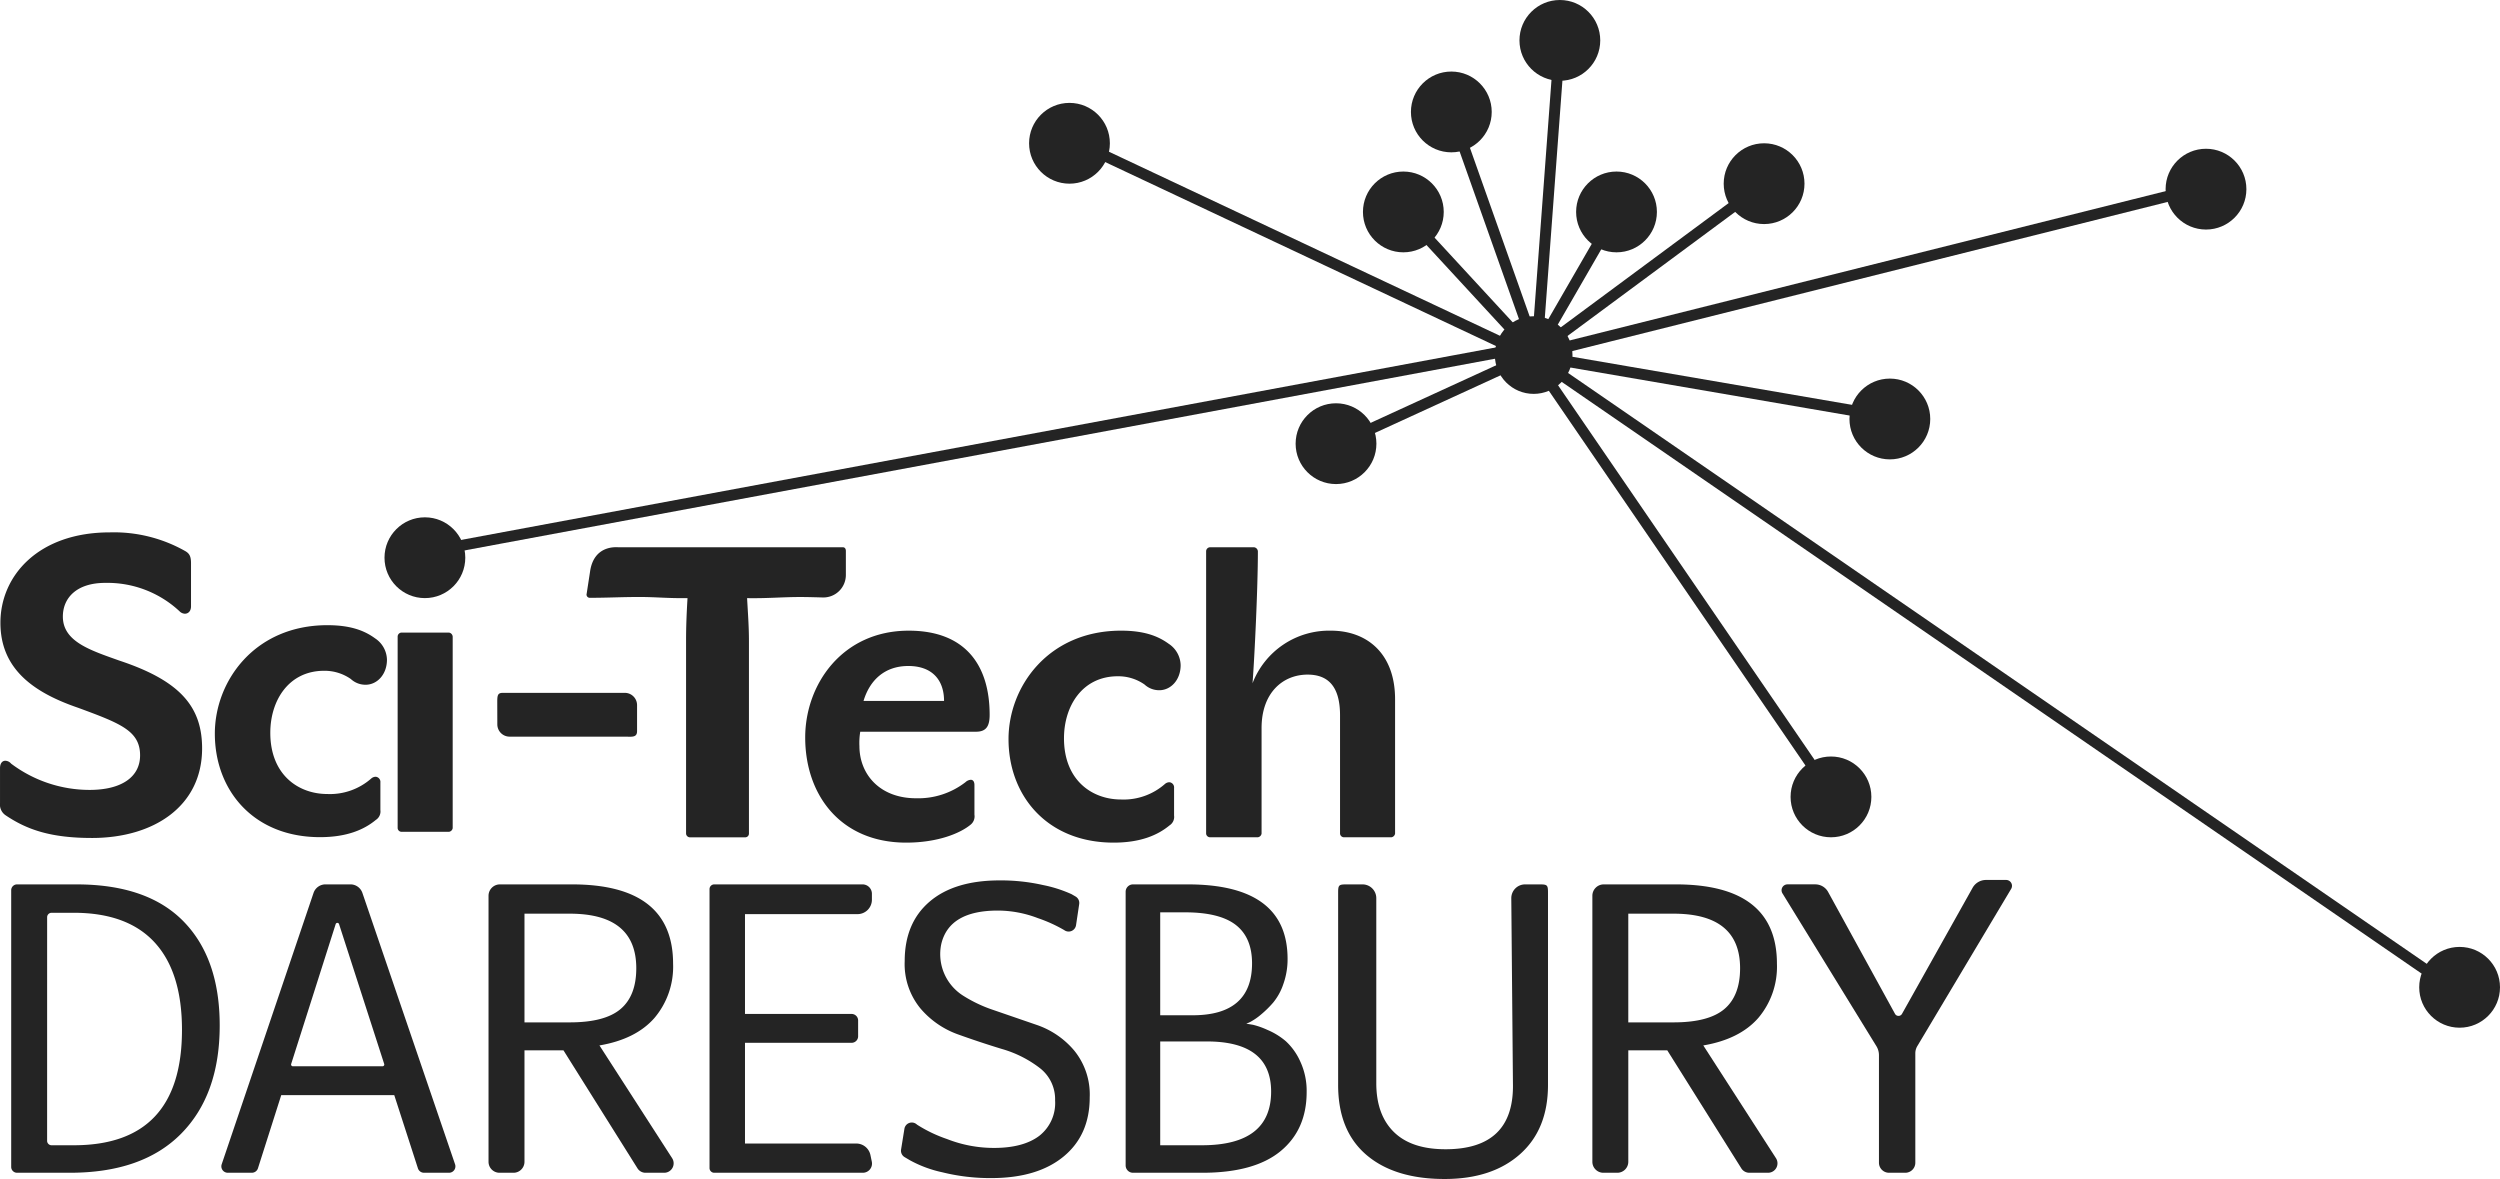
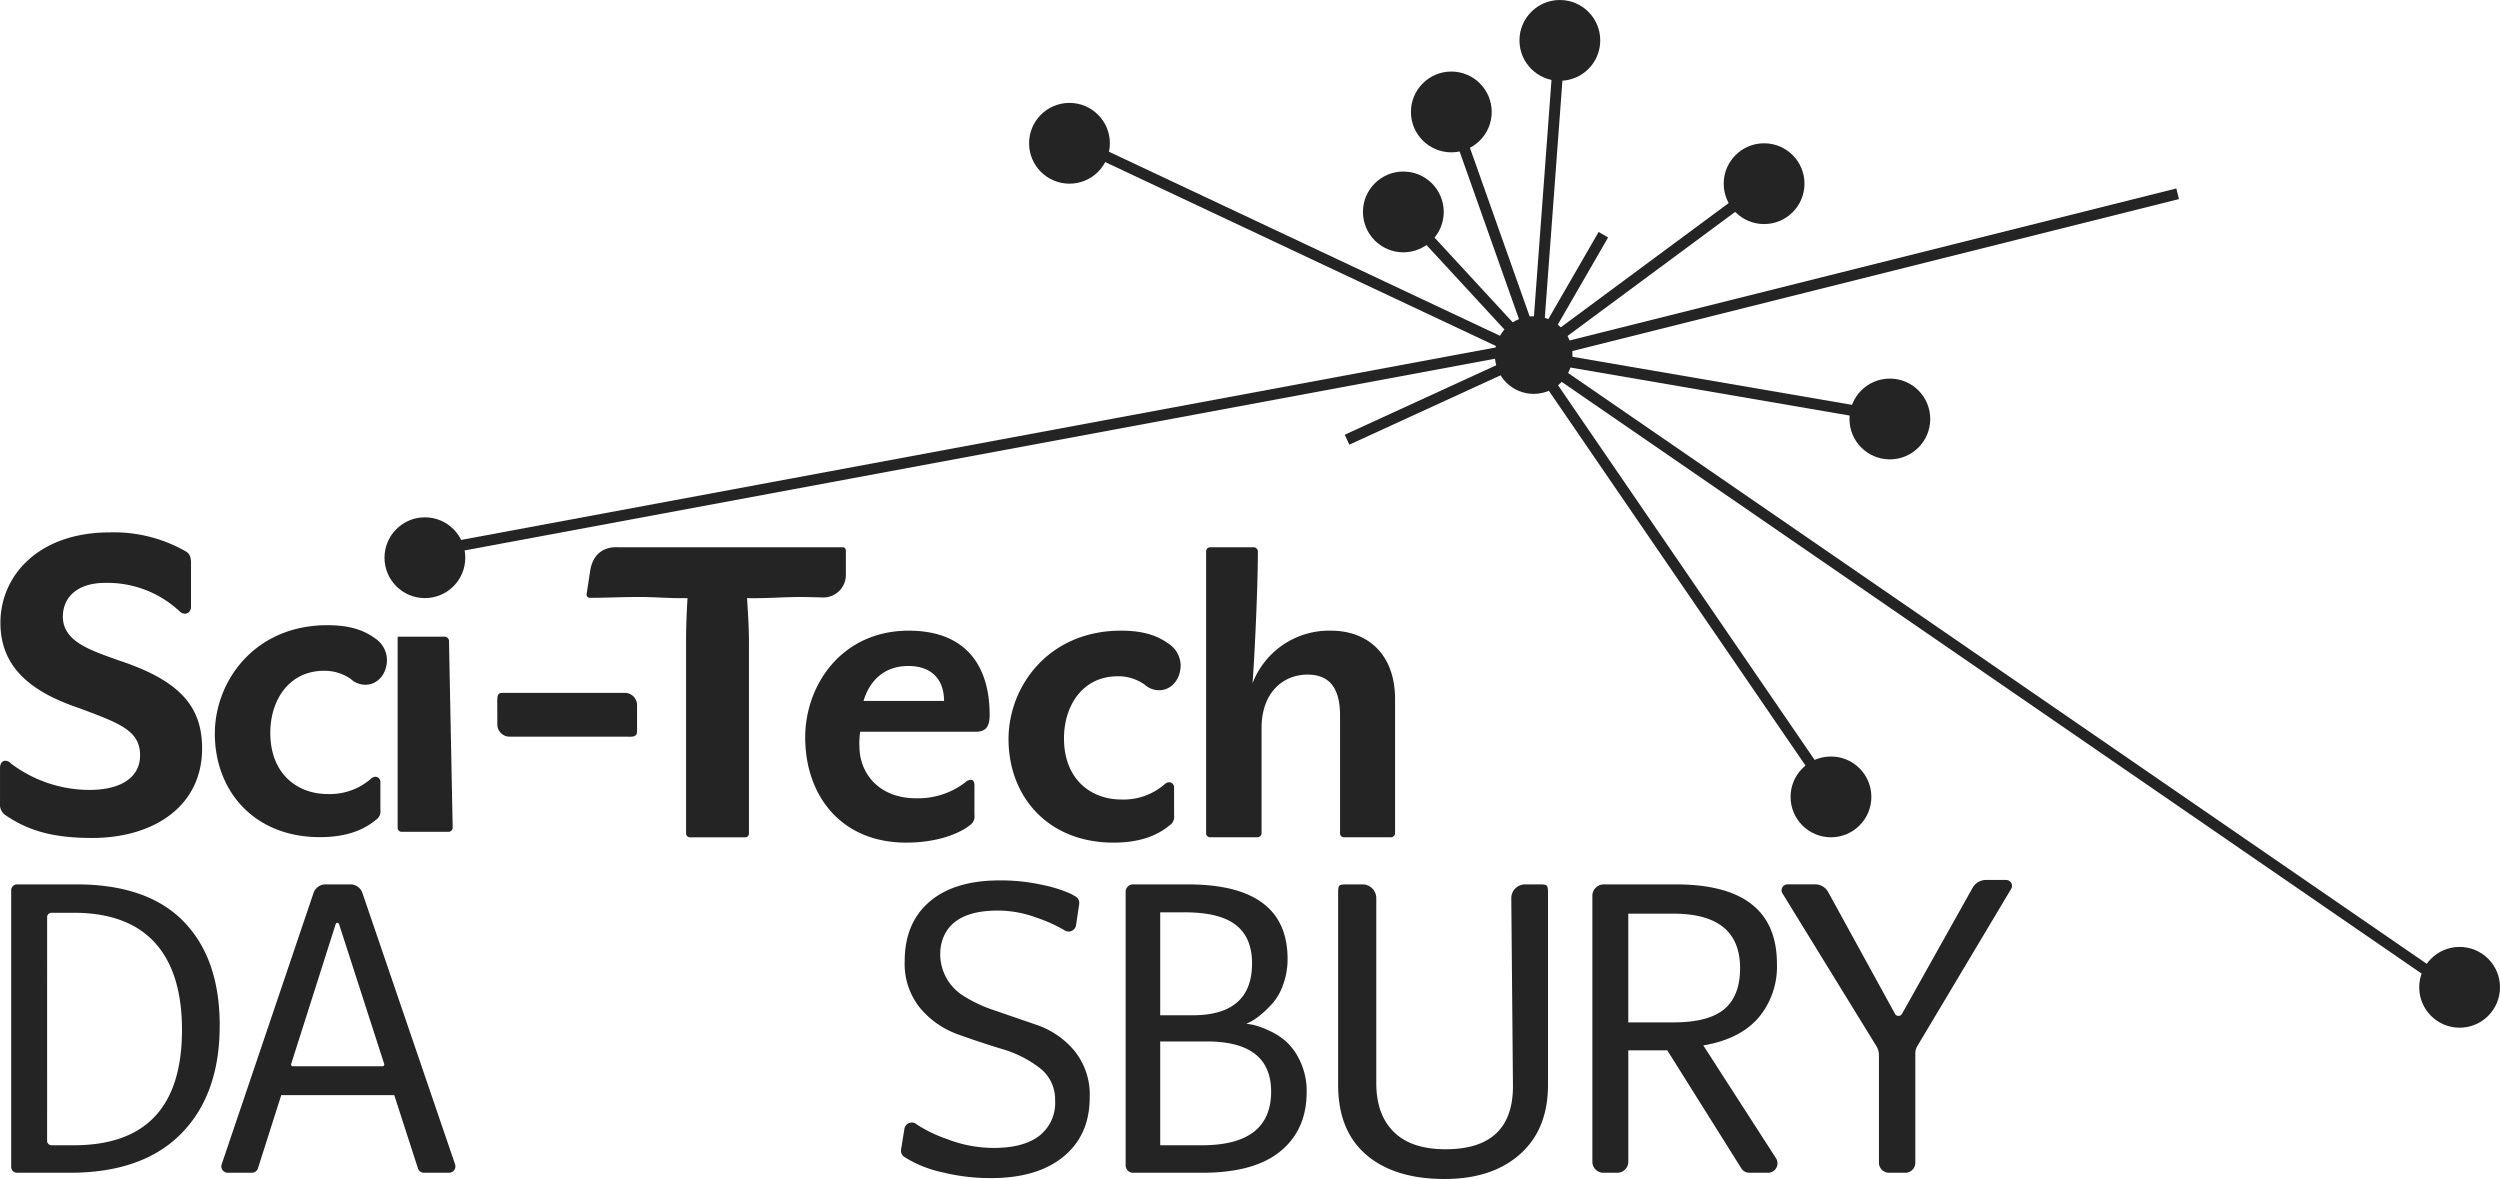
<svg xmlns="http://www.w3.org/2000/svg" width="456.438" height="215.252" viewBox="0 0 456.438 215.252">
  <g id="sci-tech-daresbury-logo" transform="translate(-1089 -450)">
    <g id="sci-tech-daresbury-logo-2" data-name="sci-tech-daresbury-logo" transform="translate(1089.002 450)">
      <g id="XMLID_1256_">
        <rect id="XMLID_1269_" width="115.333" height="2" transform="matrix(0.97, -0.243, 0.243, 0.97, 285.468, 62.433)" fill="#242424" />
        <rect id="XMLID_1268_" width="56.732" height="2" transform="translate(285.672 64.895) rotate(9.759)" fill="#242424" />
        <rect id="XMLID_1267_" width="192.603" height="2" transform="matrix(0.824, 0.567, -0.567, 0.824, 285.049, 67.242)" fill="#242424" />
        <rect id="XMLID_1266_" width="31.936" height="2" transform="matrix(0.909, -0.417, 0.417, 0.909, 245.517, 79.371)" fill="#242424" />
        <circle id="XMLID_1265_" cx="7.087" cy="7.087" r="7.087" transform="translate(272.921 57.739)" fill="#242424" />
        <rect id="XMLID_1264_" width="44.129" height="2" transform="translate(281.398 62.396) rotate(-36.505)" fill="#242424" />
        <rect id="XMLID_1263_" width="19.863" height="2" transform="matrix(0.5, -0.866, 0.866, 0.5, 281.937, 59.554)" fill="#242424" />
        <rect id="XMLID_1262_" width="45" height="2" transform="matrix(0.074, -0.997, 0.997, 0.074, 280.022, 58.244)" fill="#242424" />
        <rect id="XMLID_1261_" width="34.682" height="2" transform="matrix(-0.334, -0.943, 0.943, -0.334, 277.625, 59.106)" fill="#242424" />
        <rect id="XMLID_1260_" width="23.423" height="2" transform="translate(275.187 60.723) rotate(-132.694)" fill="#242424" />
        <rect id="XMLID_1259_" width="82.885" height="2" transform="matrix(-0.905, -0.426, 0.426, -0.905, 275.605, 64.343)" fill="#242424" />
        <rect id="XMLID_1258_" width="197.88" height="2" transform="translate(80.871 99.193) rotate(-10.539)" fill="#242424" />
        <rect id="XMLID_1257_" width="90.499" height="1.956" transform="matrix(0.565, 0.825, -0.825, 0.565, 280.556, 64.641)" fill="#242424" />
      </g>
      <g id="XMLID_1249_">
        <circle id="XMLID_1255_" cx="7.375" cy="7.375" r="7.375" transform="translate(248.839 31.319)" fill="#242424" />
        <circle id="XMLID_1254_" cx="7.375" cy="7.375" r="7.375" transform="translate(277.414)" fill="#242424" />
        <circle id="XMLID_1253_" cx="7.375" cy="7.375" r="7.375" transform="translate(70.198 94.45)" fill="#242424" />
        <circle id="XMLID_1252_" cx="7.375" cy="7.375" r="7.375" transform="translate(314.703 26.16)" fill="#242424" />
        <circle id="XMLID_1251_" cx="7.375" cy="7.375" r="7.375" transform="translate(337.664 69.121)" fill="#242424" />
        <circle id="XMLID_1250_" cx="7.375" cy="7.375" r="7.375" transform="translate(326.913 138.118)" fill="#242424" />
      </g>
      <g id="XMLID_1242_">
        <circle id="XMLID_1248_" cx="7.375" cy="7.375" r="7.375" transform="translate(187.883 18.785)" fill="#242424" />
        <circle id="XMLID_1247_" cx="7.375" cy="7.375" r="7.375" transform="translate(257.599 13.063)" fill="#242424" />
-         <circle id="XMLID_1246_" cx="7.375" cy="7.375" r="7.375" transform="translate(287.758 31.319)" fill="#242424" />
-         <circle id="XMLID_1245_" cx="7.375" cy="7.375" r="7.375" transform="translate(395.383 27.16)" fill="#242424" />
        <circle id="XMLID_1244_" cx="7.375" cy="7.375" r="7.375" transform="translate(441.686 172.883)" fill="#242424" />
-         <circle id="XMLID_1243_" cx="7.375" cy="7.375" r="7.375" transform="translate(236.546 73.63)" fill="#242424" />
      </g>
      <g id="XMLID_1223_">
        <g id="XMLID_1235_">
          <path id="XMLID_1240_" d="M25.574,137.919c0-4.5-3.6-5.85-11.325-8.7C5.924,126.369.075,122.02.075,113.7c0-8.625,6.975-16.5,19.949-16.5a26.406,26.406,0,0,1,13.724,3.375c.825.45,1.125.976,1.125,2.25V110.7c0,.9-.525,1.35-1.125,1.35a1.448,1.448,0,0,1-.975-.45A19.3,19.3,0,0,0,19.2,106.421c-5.25,0-7.725,2.775-7.725,6.15,0,4.574,5.025,6.149,10.274,8.024,11.1,3.675,15.149,8.4,15.149,16.049,0,10.575-8.85,16.35-20.1,16.35-7.5,0-11.85-1.5-15.749-4.125A2.359,2.359,0,0,1,0,146.619v-6.374c0-.825.375-1.351.975-1.351a1.436,1.436,0,0,1,1.05.525,23.855,23.855,0,0,0,14.325,4.8C22.349,144.218,25.574,141.744,25.574,137.919Z" fill="#242424" />
          <path id="XMLID_1238_" d="M64.049,123.969a8.367,8.367,0,0,0-4.875-1.5c-6.45,0-9.825,5.4-9.825,11.324,0,7.649,5.1,11.175,10.424,11.175a11.406,11.406,0,0,0,8.025-2.85,1.246,1.246,0,0,1,.825-.3.952.952,0,0,1,.825,1.051v5.024a1.833,1.833,0,0,1-.825,1.8c-2.175,1.8-5.325,3.15-10.2,3.15-12.149,0-19.2-8.55-19.2-18.9,0-9.6,7.274-19.8,20.549-19.8,4.2,0,6.75.976,8.7,2.4a4.791,4.791,0,0,1,2.175,3.9c0,2.7-1.8,4.575-3.9,4.575A3.918,3.918,0,0,1,64.049,123.969Z" fill="#242424" />
-           <path id="XMLID_1236_" d="M82.648,151.193a.8.8,0,0,1-.675.675h-8.7a.725.725,0,0,1-.675-.675V116.245a.74.74,0,0,1,.675-.75h8.7a.8.8,0,0,1,.675.75Z" fill="#242424" />
+           <path id="XMLID_1236_" d="M82.648,151.193a.8.8,0,0,1-.675.675h-8.7a.725.725,0,0,1-.675-.675V116.245h8.7a.8.8,0,0,1,.675.75Z" fill="#242424" />
        </g>
        <g id="XMLID_1225_">
          <path id="XMLID_1233_" d="M154.432,100.6v4.377a4.107,4.107,0,0,1-4.22,4.105c-1.439-.04-2.867-.082-4.1-.082-3.3,0-5.977.269-9.713.206.15,2.775.338,5.12.338,7.894v35.1a.677.677,0,0,1-.675.675H125.932a.725.725,0,0,1-.675-.675V116.946c0-2.775.113-5.12.263-7.745-3.446.059-5.738-.206-8.738-.206-3.45,0-5.7.15-9.149.15a.588.588,0,0,1-.525-.75l.612-3.982c.683-5.01,4.925-4.493,5.225-4.493H153.9C154.207,99.921,154.432,100.145,154.432,100.6Z" fill="#242424" />
          <path id="XMLID_1230_" d="M147.008,134.644c0-9.675,6.75-19.5,18.9-19.5,10.274,0,14.774,6.226,14.774,15.375,0,2.024-.6,3.074-2.475,3.074H157.057a12.591,12.591,0,0,0-.15,2.625c0,5.1,3.675,9.525,10.35,9.525a14.087,14.087,0,0,0,9-2.926,1.611,1.611,0,0,1,.975-.449c.45,0,.675.375.675.975v5.4a1.94,1.94,0,0,1-.675,1.8c-1.875,1.574-6,3.3-11.775,3.3C153.458,153.843,147.008,145.143,147.008,134.644Zm18.824-13.05c-4.35,0-7.049,2.625-8.174,6.375h14.7C172.357,124.144,170.182,121.594,165.832,121.594Z" fill="#242424" />
          <path id="XMLID_1228_" d="M208.956,124.969a8.367,8.367,0,0,0-4.875-1.5c-6.45,0-9.825,5.4-9.825,11.324,0,7.649,5.1,11.175,10.424,11.175a11.406,11.406,0,0,0,8.025-2.85,1.246,1.246,0,0,1,.825-.3.952.952,0,0,1,.825,1.051v5.024a1.833,1.833,0,0,1-.825,1.8c-2.175,1.8-5.325,3.15-10.2,3.15-12.149,0-19.2-8.55-19.2-18.9,0-9.6,7.274-19.8,20.549-19.8,4.2,0,6.75.976,8.7,2.4a4.791,4.791,0,0,1,2.175,3.9c0,2.7-1.8,4.575-3.9,4.575A3.918,3.918,0,0,1,208.956,124.969Z" fill="#242424" />
          <path id="XMLID_1226_" d="M243.005,115.144c6.45,0,11.7,4.05,11.7,12.524v24.524a.8.8,0,0,1-.675.675h-8.7a.725.725,0,0,1-.675-.675v-21.6c0-5.175-2.1-7.425-5.925-7.425-4.5,0-8.4,3.3-8.4,9.749v19.274a.8.8,0,0,1-.675.675h-8.774a.725.725,0,0,1-.675-.675V100.669a.74.74,0,0,1,.675-.75h8.1a.8.8,0,0,1,.675.75c0,6.6-.6,19.124-.975,24.073A14.979,14.979,0,0,1,243.005,115.144Z" fill="#242424" />
        </g>
        <path id="XMLID_1224_" d="M114.074,134.494H93.034a2.242,2.242,0,0,1-2.236-2.235l-.013-4.036c0-1.23.051-1.726,1.019-1.726h22.27a2.242,2.242,0,0,1,2.236,2.235v4.756C116.31,134.717,115.3,134.494,114.074,134.494Z" fill="#242424" />
      </g>
      <g id="XMLID_1197_">
        <g id="XMLID_1201_">
          <path id="XMLID_1220_" d="M12.734,214.118H3.109a1.067,1.067,0,0,1-1.067-1.067V162.535a1.067,1.067,0,0,1,1.067-1.067h10.84q12.958,0,19.562,6.764t6.6,18.995q0,12.636-7.047,19.764T12.734,214.118ZM8.6,208.284a.812.812,0,0,0,.812.812h4.048q19.763,0,19.764-21.06,0-10.53-4.981-15.957t-14.782-5.427H9.415a.812.812,0,0,0-.812.812Z" fill="#242424" />
          <path id="XMLID_1217_" d="M81.974,214.118H77.412a1.169,1.169,0,0,1-1.112-.809l-4.32-13.365H51.346L47.094,213.3a1.169,1.169,0,0,1-1.114.815h-4.4a1.169,1.169,0,0,1-1.107-1.544l16.768-49.539a2.308,2.308,0,0,1,2.186-1.568H63.98a2.308,2.308,0,0,1,2.184,1.562l16.918,49.542A1.17,1.17,0,0,1,81.974,214.118Zm-11.83-19.863L61.9,168.719a.323.323,0,0,0-.616,0l-8.126,25.536a.324.324,0,0,0,.308.422H69.836A.323.323,0,0,0,70.144,194.255Z" fill="#242424" />
-           <path id="XMLID_1215_" d="M157.518,214.118H130.4a.86.86,0,0,1-.86-.86v-50.93a.86.86,0,0,1,.86-.86h27.078a1.708,1.708,0,0,1,1.708,1.708v1.094a2.627,2.627,0,0,1-2.627,2.627H136.015v18.225H155.48a1.19,1.19,0,0,1,1.19,1.19V189.2a1.19,1.19,0,0,1-1.19,1.19H136.015v18.388H156.32a2.65,2.65,0,0,1,2.6,2.112l.251,1.209A1.682,1.682,0,0,1,157.518,214.118Z" fill="#242424" />
          <path id="XMLID_1213_" d="M164.512,209.879l.609-3.786a1.361,1.361,0,0,1,2.181-.862l.18.14a25.33,25.33,0,0,0,5.427,2.592,23.4,23.4,0,0,0,8.546,1.62q5.346,0,8.262-2.186a7.588,7.588,0,0,0,2.916-6.479,7.184,7.184,0,0,0-2.835-5.952,20.636,20.636,0,0,0-6.846-3.441q-4.01-1.217-8.06-2.676a16.085,16.085,0,0,1-6.884-4.781,12.755,12.755,0,0,1-2.835-8.586q0-6.966,4.536-10.854t12.8-3.888a34.856,34.856,0,0,1,7.938.851,23.778,23.778,0,0,1,5.184,1.66l.736.427a1.367,1.367,0,0,1,.666,1.382l-.577,3.857a1.365,1.365,0,0,1-2.133.915l-.028-.02a26.481,26.481,0,0,0-4.819-2.188,20.524,20.524,0,0,0-7.29-1.377q-8.9,0-10.337,6.122a8.965,8.965,0,0,0,4.079,9.469,25,25,0,0,0,5.344,2.531l8.017,2.759a15.469,15.469,0,0,1,6.846,4.691,12.688,12.688,0,0,1,2.818,8.528q0,6.885-4.779,10.813t-13.2,3.928a36.032,36.032,0,0,1-8.91-1.053,21.683,21.683,0,0,1-5.913-2.187l-.982-.58A1.357,1.357,0,0,1,164.512,209.879Z" fill="#242424" />
          <path id="XMLID_1209_" d="M219.524,214.118H206.857a1.345,1.345,0,0,1-1.345-1.345v-49.96a1.345,1.345,0,0,1,1.345-1.345h9.995q18.225,0,18.226,13.608a13.453,13.453,0,0,1-.77,4.576,10.592,10.592,0,0,1-1.863,3.4,18.711,18.711,0,0,1-2.228,2.187,11.016,11.016,0,0,1-1.944,1.337l-.729.324c.324.055.729.121,1.215.2a14.442,14.442,0,0,1,2.633.932,12.8,12.8,0,0,1,3.361,2.065,11.277,11.277,0,0,1,2.633,3.686,12.721,12.721,0,0,1,1.174,5.589q0,6.887-4.779,10.813T219.524,214.118Zm-7.7-28.754h5.913q10.853,0,10.854-9.478,0-4.7-2.957-7.006t-9.274-2.309h-4.536Zm0,23.732h7.614q12.636,0,12.636-9.8,0-9.153-11.745-9.152h-8.505Z" fill="#242424" />
          <path id="XMLID_1207_" d="M276.223,197.837l-.3-33.831a2.516,2.516,0,0,1,2.515-2.538h2.671c1.389,0,1.515.126,1.515,1.515v35.1q0,8.1-5.1,12.636t-13.771,4.536q-9.154,0-14.3-4.414t-5.144-12.758v-35.1c0-1.389.126-1.515,1.515-1.515h2.935a2.515,2.515,0,0,1,2.515,2.515v33.773q0,5.753,3.2,8.91t9.437,3.159Q276.469,209.826,276.223,197.837Z" fill="#242424" />
          <path id="XMLID_1204_" d="M322.8,214.118h-3.419a1.722,1.722,0,0,1-1.459-.807L304.4,191.762h-7.115v20.347a2.009,2.009,0,0,1-2.009,2.009h-2.542a2.009,2.009,0,0,1-2.009-2.009v-48.56a2.082,2.082,0,0,1,2.082-2.082h13.146q18.469,0,18.469,14.5a14.467,14.467,0,0,1-3.4,9.883q-3.4,3.888-10.044,5.021l13.272,20.591A1.725,1.725,0,0,1,322.8,214.118ZM297.283,186.66h8.263q6.4,0,9.274-2.43t2.875-7.452q0-9.965-12.149-9.963h-8.263Z" fill="#242424" />
          <path id="XMLID_1202_" d="M347.851,214.118h-2.964a1.839,1.839,0,0,1-1.839-1.839V192.65a3.143,3.143,0,0,0-.465-1.645l-17.155-27.9a1.078,1.078,0,0,1,.918-1.642h5.076a2.675,2.675,0,0,1,2.344,1.387L345.979,185.1a.73.73,0,0,0,1.277.005l12.891-23.015a2.8,2.8,0,0,1,2.443-1.432h3.673a1.075,1.075,0,0,1,.923,1.627l-17.135,28.709a2.566,2.566,0,0,0-.362,1.314v19.971A1.837,1.837,0,0,1,347.851,214.118Z" fill="#242424" />
        </g>
-         <path id="XMLID_1198_" d="M121.268,214.118h-3.419a1.722,1.722,0,0,1-1.459-.807l-13.52-21.549H95.755v20.347a2.009,2.009,0,0,1-2.009,2.009H91.2a2.009,2.009,0,0,1-2.009-2.009v-48.56a2.082,2.082,0,0,1,2.082-2.082h13.146q18.47,0,18.469,14.5a14.467,14.467,0,0,1-3.4,9.883q-3.4,3.888-10.044,5.021l13.272,20.591A1.725,1.725,0,0,1,121.268,214.118ZM95.755,186.66h8.263q6.4,0,9.274-2.43t2.875-7.452q0-9.965-12.149-9.963H95.755Z" fill="#242424" />
      </g>
    </g>
  </g>
</svg>